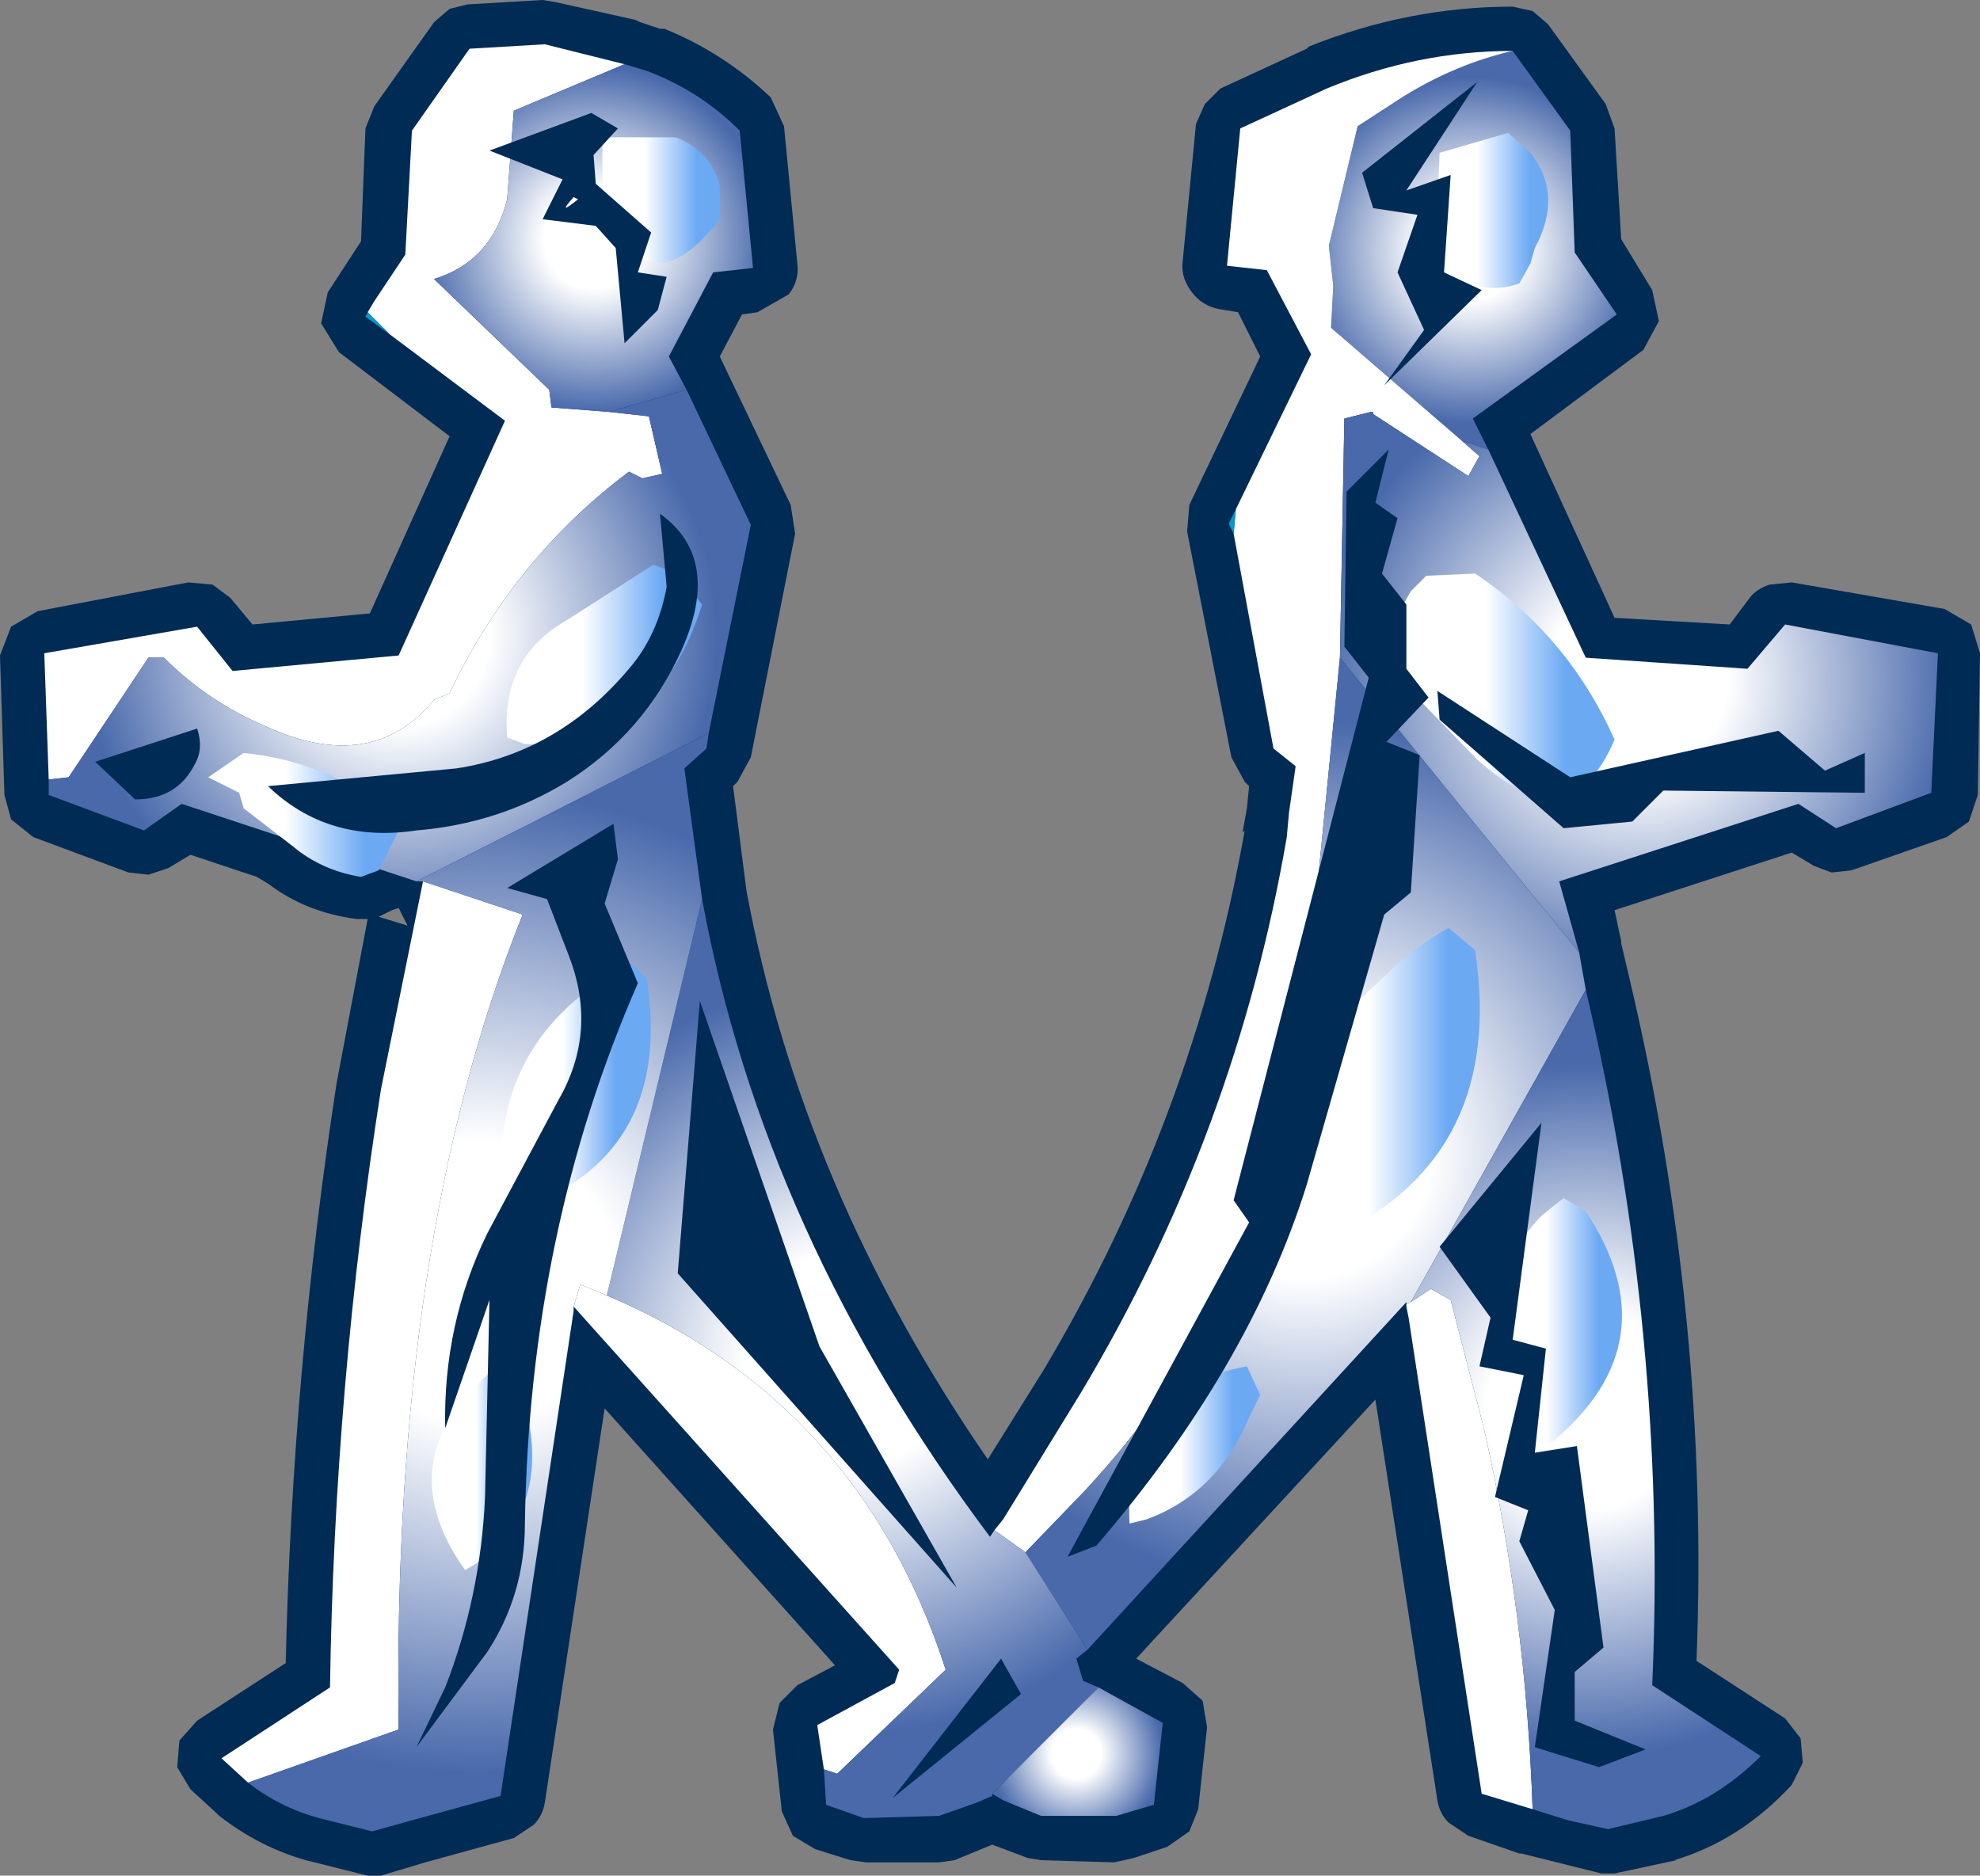
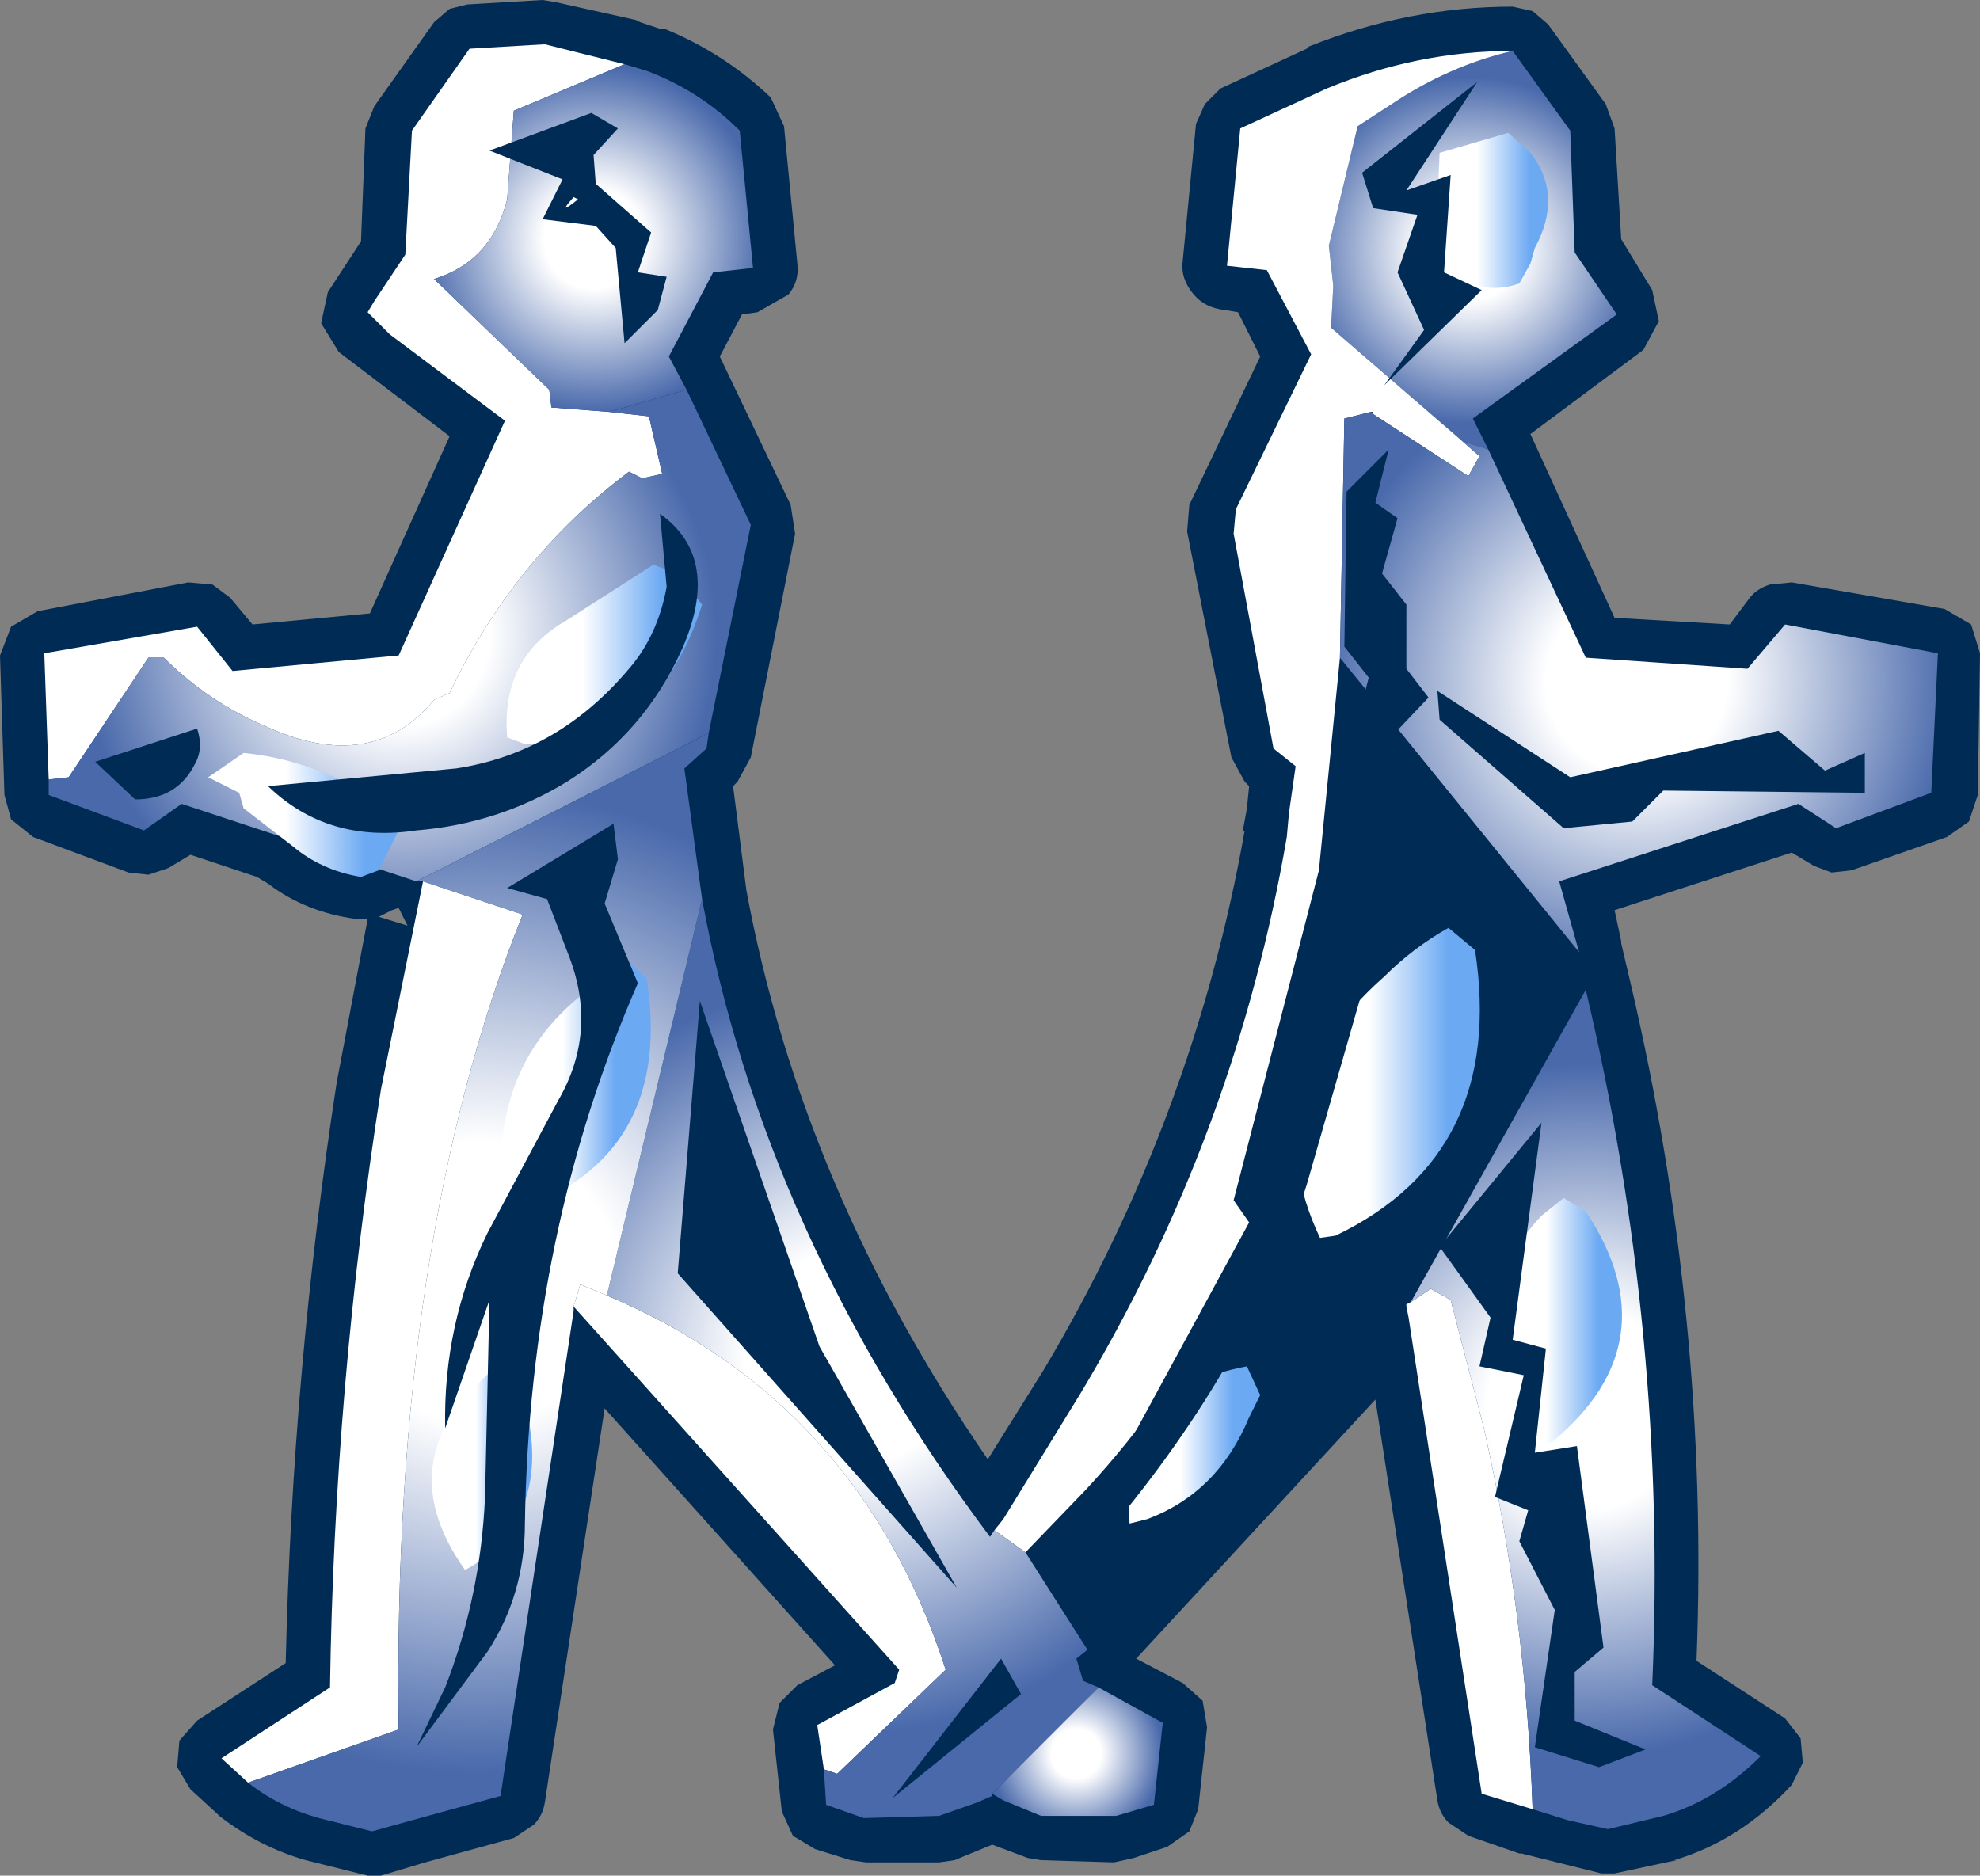
<svg xmlns="http://www.w3.org/2000/svg" xmlns:xlink="http://www.w3.org/1999/xlink" height="42.35" width="44.7">
  <rect width="100%" height="100%" fill="#808080" stroke="none" />
  <g transform="translate(22.35 41.35)">
    <use height="42.35" transform="translate(-22.35 -41.35)" width="44.7" xlink:href="#shape0" />
    <use height="40.35" transform="translate(-21.35 -40.35)" width="42.75" xlink:href="#sprite0" />
  </g>
  <defs id="defs154">
    <linearGradient gradientTransform="matrix(.002 0 0 .002 11.4 -41.6)" gradientUnits="userSpaceOnUse" id="gradient9" spreadMethod="pad" x1="-819.2" x2="819.2">
      <stop offset=".408" stop-color="#fff" id="stop104" />
      <stop offset=".773" stop-color="#6ba9f3" id="stop106" />
    </linearGradient>
    <linearGradient gradientTransform="matrix(.003 0 0 .003 11.75 -30.8)" gradientUnits="userSpaceOnUse" id="gradient10" spreadMethod="pad" x1="-819.2" x2="819.2">
      <stop offset=".408" stop-color="#fff" id="stop109" />
      <stop offset=".773" stop-color="#6ba9f3" id="stop111" />
    </linearGradient>
    <linearGradient gradientTransform="matrix(.003 0 0 .004 9.1 -21.85)" gradientUnits="userSpaceOnUse" id="gradient11" spreadMethod="pad" x1="-819.2" x2="819.2">
      <stop offset=".408" stop-color="#fff" id="stop114" />
      <stop offset=".773" stop-color="#6ba9f3" id="stop116" />
    </linearGradient>
    <linearGradient gradientTransform="matrix(.002 0 0 .003 12.95 -16.45)" gradientUnits="userSpaceOnUse" id="gradient12" spreadMethod="pad" x1="-819.2" x2="819.2">
      <stop offset=".408" stop-color="#fff" id="stop119" />
      <stop offset=".773" stop-color="#6ba9f3" id="stop121" />
    </linearGradient>
    <linearGradient gradientTransform="matrix(.002 0 0 .002 4.7 -13.7)" gradientUnits="userSpaceOnUse" id="gradient13" spreadMethod="pad" x1="-819.2" x2="819.2">
      <stop offset=".408" stop-color="#fff" id="stop124" />
      <stop offset=".773" stop-color="#6ba9f3" id="stop126" />
    </linearGradient>
    <linearGradient gradientTransform="translate(-7.4 -41.8) scale(.002)" gradientUnits="userSpaceOnUse" id="gradient14" spreadMethod="pad" x1="-819.2" x2="819.2">
      <stop offset=".408" stop-color="#fff" id="stop129" />
      <stop offset=".773" stop-color="#6ba9f3" id="stop131" />
    </linearGradient>
    <linearGradient gradientTransform="matrix(.003 0 0 .003 -8.65 -31.55)" gradientUnits="userSpaceOnUse" id="gradient15" spreadMethod="pad" x1="-819.2" x2="819.2">
      <stop offset=".408" stop-color="#fff" id="stop134" />
      <stop offset=".773" stop-color="#6ba9f3" id="stop136" />
    </linearGradient>
    <linearGradient gradientTransform="matrix(.002 0 0 .003 -9.25 -21.8)" gradientUnits="userSpaceOnUse" id="gradient16" spreadMethod="pad" x1="-819.2" x2="819.2">
      <stop offset=".408" stop-color="#fff" id="stop139" />
      <stop offset=".773" stop-color="#6ba9f3" id="stop141" />
    </linearGradient>
    <linearGradient gradientTransform="matrix(.003 0 0 .002 -15.35 -27.95)" gradientUnits="userSpaceOnUse" id="gradient17" spreadMethod="pad" x1="-819.2" x2="819.2">
      <stop offset=".408" stop-color="#fff" id="stop144" />
      <stop offset=".773" stop-color="#6ba9f3" id="stop146" />
    </linearGradient>
    <linearGradient gradientTransform="matrix(.001 0 0 .003 -11.35 -13.25)" gradientUnits="userSpaceOnUse" id="gradient18" spreadMethod="pad" x1="-819.2" x2="819.2">
      <stop offset=".408" stop-color="#fff" id="stop149" />
      <stop offset=".773" stop-color="#6ba9f3" id="stop151" />
    </linearGradient>
    <radialGradient cx="0" cy="0" gradientTransform="translate(10.95 -40.65) scale(.006)" gradientUnits="userSpaceOnUse" id="gradient0" r="819.2" spreadMethod="pad">
      <stop offset=".227" stop-color="#fff" id="stop59" />
      <stop offset=".796" stop-color="#4969ab" id="stop61" />
    </radialGradient>
    <radialGradient cx="0" cy="0" gradientTransform="translate(14.7 -30.9) scale(.011)" gradientUnits="userSpaceOnUse" id="gradient1" r="819.2" spreadMethod="pad">
      <stop offset=".227" stop-color="#fff" id="stop64" />
      <stop offset=".796" stop-color="#4969ab" id="stop66" />
    </radialGradient>
    <radialGradient cx="0" cy="0" gradientTransform="translate(7.25 -20.25) scale(.015)" gradientUnits="userSpaceOnUse" id="gradient2" r="819.2" spreadMethod="pad">
      <stop offset=".227" stop-color="#fff" id="stop69" />
      <stop offset=".796" stop-color="#4969ab" id="stop71" />
    </radialGradient>
    <radialGradient cx="0" cy="0" gradientTransform="translate(13.55 -14.45) scale(.012)" gradientUnits="userSpaceOnUse" id="gradient3" r="819.2" spreadMethod="pad">
      <stop offset=".227" stop-color="#fff" id="stop74" />
      <stop offset=".796" stop-color="#4969ab" id="stop76" />
    </radialGradient>
    <radialGradient cx="0" cy="0" gradientTransform="translate(-3 -15.65) scale(.013)" gradientUnits="userSpaceOnUse" id="gradient4" r="819.2" spreadMethod="pad">
      <stop offset=".227" stop-color="#fff" id="stop79" />
      <stop offset=".796" stop-color="#4969ab" id="stop81" />
    </radialGradient>
    <radialGradient cx="0" cy="0" gradientTransform="translate(2.05 -6.7) scale(.003)" gradientUnits="userSpaceOnUse" id="gradient5" r="819.2" spreadMethod="pad">
      <stop offset=".227" stop-color="#fff" id="stop84" />
      <stop offset=".796" stop-color="#4969ab" id="stop86" />
    </radialGradient>
    <radialGradient cx="0" cy="0" gradientTransform="translate(-8.85 -40.9) scale(.006)" gradientUnits="userSpaceOnUse" id="gradient6" r="819.2" spreadMethod="pad">
      <stop offset=".227" stop-color="#fff" id="stop89" />
      <stop offset=".796" stop-color="#4969ab" id="stop91" />
    </radialGradient>
    <radialGradient cx="0" cy="0" gradientTransform="translate(-13.25 -31.95) scale(.011)" gradientUnits="userSpaceOnUse" id="gradient7" r="819.2" spreadMethod="pad">
      <stop offset=".227" stop-color="#fff" id="stop94" />
      <stop offset=".796" stop-color="#4969ab" id="stop96" />
    </radialGradient>
    <radialGradient cx="0" cy="0" gradientTransform="translate(-11.45 -17.35) scale(.017)" gradientUnits="userSpaceOnUse" id="gradient8" r="819.2" spreadMethod="pad">
      <stop offset=".227" stop-color="#fff" id="stop99" />
      <stop offset=".796" stop-color="#4969ab" id="stop101" />
    </radialGradient>
    <g id="shape0" transform="translate(22.35 41.35)">
      <path d="M22.15-27.25l.2.65-.05 3.2-.2.6-.5.35-2.15.75-.45.05-.4-.15-.5-.3-4 1.3.15.7v.05l.2.85q1.8 7.65 1.5 15.35l2 1.3.35.45.05.55-.25.5Q16.95.2 15.45.65h.05l-1.4.3h-.3l-1-.25-.8-.2h-.05L10.8.1l-.45-.3q-.2-.2-.25-.5L8.7-9.75 3.3-3.9l1.05.55.45.4.1.6L4.7-.5l-.2.5-.5.35-.75.25-.45.1L1.15.65.85.6.05.3-.8.65l-.35.05H-2.8l-.35-.05-.8-.25-.5-.3-.25-.55-.2-1.85.15-.6.4-.4.85-.45-5.2-5.8-1.35 8.9q-.05.3-.25.5l-.45.3-2 .55-1 .3h-.3l-1.4-.35q-1.05-.3-1.95-1l-.05-.05-.6-.55-.3-.5.05-.6.4-.45 2-1.3q.15-6.6 1.15-13.1l.7-3.7h-.25q-1.15-.15-2-.8l-.25-.15-1.5-.5-.5.3-.45.15-.45-.05-2.15-.8-.5-.4-.15-.55-.1-3.15.25-.65.6-.35 3.4-.65.55.05.4.3.5.6 2.65-.25 1.8-4-2.5-1.9-.4-.65.15-.7.75-1.15.1-2.55.2-.5 1.35-1.9.35-.3.4-.1 1.7-.1.3.05 1.8.4.1.05.45.15h.1q1.35.55 2.4 1.55l.3.65.3 3.1q.05.4-.2.7l-.7.4-.35.05-.5.95 1.6 3.35.1.65-1 5.05-.3.55-.1.1.3 2.35Q-4.25-14.5-.05-8.4l1.25-2q3.4-5.7 4.55-12.2l-.05.05.1-.55.05-.5-.1-.1-.3-.55-1-5.1.05-.6 1.6-3.35-.5-1-.3-.05q-.45-.05-.7-.35-.3-.35-.25-.75l.3-3.1.2-.45.35-.35 1.95-.9.05-.05q2.25-.9 4.6-.9l.45.1.35.3 1.3 1.8.2.55.15 2.5.7 1.15.15.7-.35.65-2.55 1.9 1.9 4.15 2.6.15.45-.6q.15-.2.45-.3l.5-.05 3.45.6.6.35m-35.95 6.6l.65.2-.2-.4-.15.05-.3.15" id="path8" fill="#002b55" fill-rule="evenodd" stroke="none" />
    </g>
    <g id="sprite0" transform="translate(21.25 45.3)">
      <use height="40.35" transform="translate(-21.25 -45.3)" width="42.75" xlink:href="#shape1" id="use11" x="0" y="0" />
    </g>
    <g id="shape1" transform="translate(21.25 45.3)" fill-rule="evenodd" stroke="none">
      <path d="M10.75-36.35L7.8-38.9l.05-.95-.1-.9.65-2.7 1-.65q1.2-.75 2.5-1.05l1.3 1.8.1 2.75.95 1.4L11-36.85l.35.7-.6-.2" id="path14" fill="url(#gradient0)" />
      <path d="M11.9-45.15q-1.3.3-2.5 1.05l-1 .65-.65 2.7.1.9-.05.95 2.95 2.55.4.35-.25.45-2.15-1.4V-37H8.7l-.6.15-.1 5.4-.85 8.6q-.9 5.9-4.9 10.2L.9-11.25l-.7-.5.2-.25 1.75-2.85Q5.65-20.7 6.8-27.4l.05-.55L7-29l-.5-.4-.9-4.85.05-.55 1.7-3.5-1-1.9-.9-.1.3-3.1 1.95-.9q2.05-.85 4.2-.85m.45 39.7L11.2-5.8 9.55-16.55l-.05-.25v-.05l.1-.05.45-.3.45.25.75 2.9q.95 4.2 1.1 8.6m-16-.9l-.15-1 1.75-.95.1-.3-7.35-8.2.15-.5.6.25q5.7 2.4 7.65 8.45l-2.45 2.35-.3-.1m-13 .3l-.6-.55 2.45-1.6q.1-6.8 1.15-13.5l.95-4.7 2.25.75q-2.95 7.35-2.8 18.4l-3.4 1.2m-4.5-22.65l-.1-2.85 3.45-.6.8 1 3.75-.35 2.4-5.3-2.6-1.95-.5-.5.15-.25.7-1.05.15-2.8 1.3-1.85 1.7-.1 1.8.45-2.5 1.05-.15 2q-.35 1.4-1.65 1.8l2.6 2.5.05.4 1.3.1.9.1.3 1.3-.45.1-.3-.15q-2.6 1.95-4.05 5l-.35.15q-1.4 1.7-3.8.6-1.3-.55-2.3-1.55h-.35l-1.8 2.7-.45.05" id="path16" fill="#fff" />
      <path d="M10.75-36.35l.6.2 2.2 4.7 3.65.25.85-1 3.45.65-.15 3.15-2.15.8-.85-.55-5.4 1.75.45 1.6L8-31.45l.1-5.4.6-.15.05.05 2.15 1.4.25-.45-.4-.35" id="path18" fill="url(#gradient1)" />
-       <path d="M5.65-34.8l-.05.55-.1-.2v-.05l.15-.3M8.7-37h.05v.05L8.7-37m.85 20.45l-.05-.25.05.25m-23-22.2l-.55-.4.2-.35-.15.25.5.5" id="path20" fill="#09c" />
-       <path d="M.9-11.25l1.35-1.4q4-4.3 4.9-10.2l.85-8.6 5.4 6.65.15.85L9.6-16.9l-.1.05v.05-.1L2.3-9.05l-1.4-2.2" id="path22" fill="url(#gradient2)" />
      <path d="M13.55-23.95q1.85 7.8 1.5 15.7l2.45 1.6q-1 1-2.2 1.35l-1.25.3-.9-.2-.8-.25q-.15-4.4-1.1-8.6l-.75-2.9-.45-.25-.45.3 3.95-7.05" id="path24" fill="url(#gradient3)" />
      <path d="M.2-11.75l.7.5 1.4 2.2-.25.2.15.5.35.15-2.4 2.4v.05l-.35.15-.85.3-1.7.05-.85-.3-.05-.8.3.1L-.9-8.6q-1.95-6.05-7.65-8.45L-6.4-26Q-5-18.4.1-11.6l.1-.15" id="path26" fill="url(#gradient4)" />
      <path d="M2.55-8.2L4-7.4l-.2 1.85-.85.25h-1.7L.4-5.65.15-5.8l2.4-2.4" id="path28" fill="url(#gradient5)" />
      <path d="M-8.15-44.85l.5.15q1.2.45 2.1 1.35l.3 3.1-.9.1-1 1.9.4.75-1.75.5-1.3-.1-.05-.4-2.6-2.5q1.3-.4 1.65-1.8l.15-2 2.5-1.05" id="path30" fill="url(#gradient6)" />
      <path d="M-12.85-26.4l-5.3-1.75-.85.6-2.15-.8v-.35l.45-.05 1.8-2.7h.35q1 1 2.3 1.55 2.4 1.1 3.8-.6l.35-.15q1.45-3.05 4.05-5l.3.15.45-.1-.3-1.3-.9-.1 1.75-.5 1.45 3.05-.95 4.7-6.6 3.35" id="path32" fill="url(#gradient7)" />
      <path d="M-9.3-16.8v.1l-1.65 10.95-2 .55-.9.25-1.2-.3q-.9-.25-1.6-.8l3.4-1.2q-.15-11.05 2.8-18.4l-2.25-.75h-.15l6.6-3.35-.05.35-.5.45.4 2.95-2.15 8.95-.6-.25-.15.5" id="path34" fill="url(#gradient8)" />
      <path d="M11.8-43.3l.5.45q.75.95.1 2.15l-.1.35-.25.45q-.55.2-1.1 0-.5-.15-.8-.5l.1-2.45 1.55-.45" id="path36" fill="url(#gradient9)" />
-       <path d="M11.05-33.35q2.1 1.4 3.15 3.75-1 2.35-3.1.45L9.5-30.8l-.1-1.8.2-.35.35-.35 1.1-.05" id="path38" fill="url(#gradient10)" />
      <path d="M10.45-25.35l.6.5q.7 4.6-3.15 6.45l-.35.05Q6-21.6 9-24.25q.65-.65 1.45-1.1" id="path40" fill="url(#gradient11)" />
      <path d="M13.05-19.25l.5.3q1.95 2.95-.75 5.2l-.3.1-.45-.65q-1.3-2.65.5-4.55l.5-.4" id="path42" fill="url(#gradient12)" />
      <path d="M5.95-14.3q-.7 1.7-2.3 2.3l-.4.1q-.15-3.05 2.65-3.55l.3.65-.25.5" id="path44" fill="url(#gradient13)" />
-       <path d="M-8.65-43.2H-7q.8.3 1 1.1v.75q-1.8 2.3-2.65-.75v-1.1" id="path46" fill="url(#gradient14)" />
      <path d="M-6.85-33.2l.45.55q-1 3.2-4 3.15l-.4-.15q-.15-1.8 1.35-2.65l1.95-1.25.4.15.25.2" id="path48" fill="url(#gradient15)" />
      <path d="M-7.65-24.2q.6 3.85-2.7 5.15l-.55-.1q-.4-3.7 2.9-5.4l.35.35" id="path50" fill="url(#gradient16)" />
      <path d="M-14.1-26.5q-.9-.15-1.55-.7l-1.1-.85-.1-.35-.7-.35.8-.55q2 .2 3.6 1.55l-.55 1.1-.4.15" id="path52" fill="url(#gradient17)" />
      <path d="M-11.5-11l-.25.15q-1.85-2.6.85-4.7l.6 1.4q.35 2.05-1.2 3.15" id="path54" fill="url(#gradient18)" />
      <path d="M-.65-10.45l-6.3-7.1.5-6.15 2.7 7.8 3.1 5.45m-18.55-17.8l-.9-.85 2.3-.75q.15.45-.05.8-.4.8-1.35.8m10.8.55l.1.8-.3 1 .75 1.8q-2.45 5.6-2.55 12.2 0 1.6-.85 2.9l-1.6 2.15.65-1.35q.8-2.05.9-4.3l.1-4.45-1 2.9q-.05-2.35.95-4.4l1.6-3q.9-1.55.25-3.25l-.5-1.3-.9-.25 2.4-1.45m1.2-5.35l-.15-1.65q1.4 1 .5 3.05-.85 1.9-2.6 3-1.55.95-3.4 1.1-2 .3-3.35-1l4.25-.4q2.3-.35 3.9-2.25.65-.75.85-1.85m-2.1-8.8q-.4.45.1.05l-.1-.05m.4-1.9l.6.35-.55.6.05.65 1.25 1.1-.3.9.65.1-.2.75-.75.75-.2-2.15-.45-.5-1.2-.15.45-.9-1.65-.65 2.3-.85M.35-8.85l.45.8-2.9 2.35L.35-8.85m10.8-6.6l.25-1.1-1.15-1.6 2.3-2.8-.65 4.9.75.2-.25 2.35.95-.15.6 4.55-.65.55v1.1l1.6.65-1.05.4-1.45-.45.45-3.1-.8-1.55.2-.7-.75-.3.65-2.75-1-.2M8.1-31.7l.05-3.5.95-.95-.3 1.2.5.35-.35 1.25.55.7v1.45l.5.65-.95 1 .75.3-.2 3.1-.6.5-1.75 6.1Q5.95-15.4 2.5-11.4l-.65.25 4.1-7.55-.35-.5L8.65-31l-.55-.7m11.75 2.4v.9l-4.55-.05-.7.7-1.55.15-2.8-2.45-.05-.65 3 1.95 4.7-1.05 1.05.9.9-.4M11.1-44.45L9.5-42l1-.35-.15 2.2.85.4L9-37.6l.9-1.25-.6-1.3.45-1.3-1-.15-.25-.8 2.6-2.05" id="path56" fill="#002b55" />
    </g>
  </defs>
</svg>